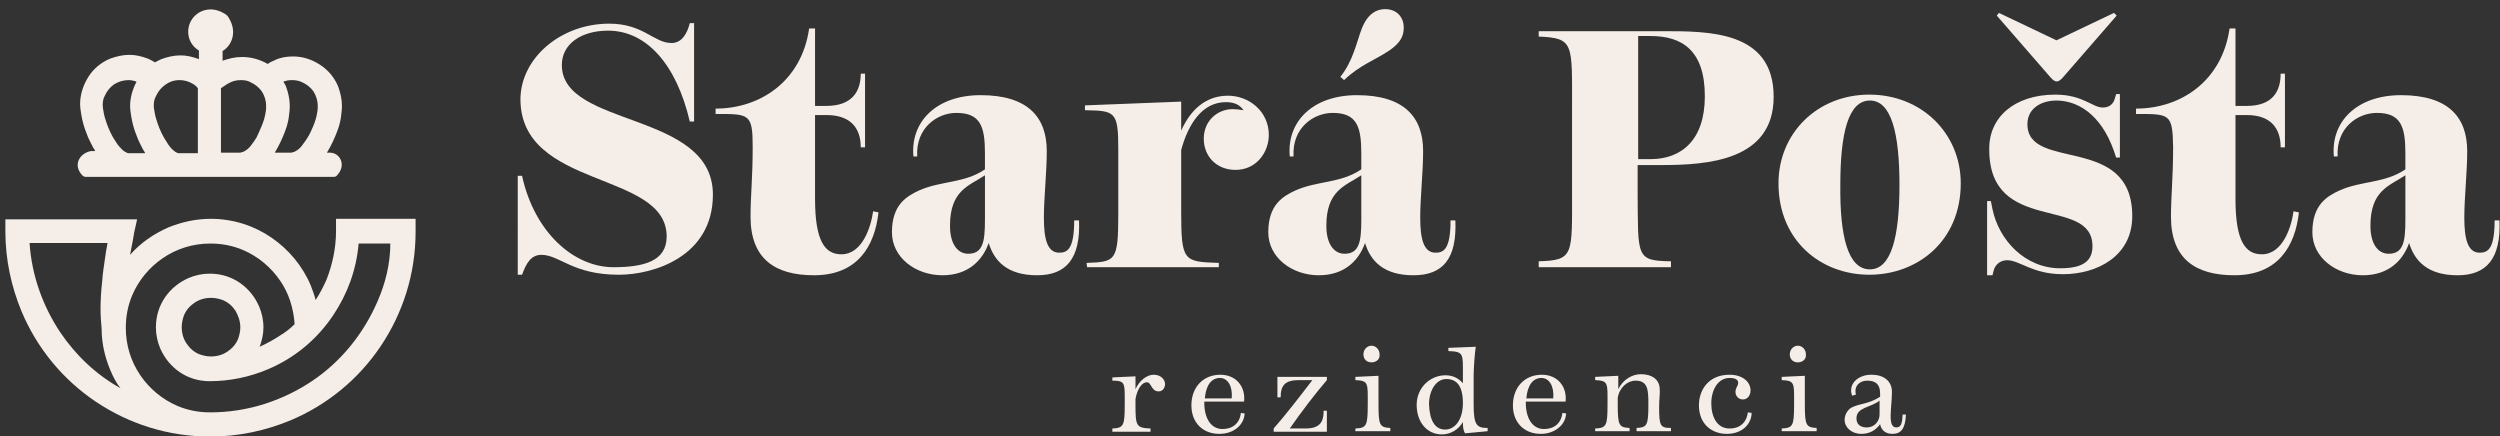
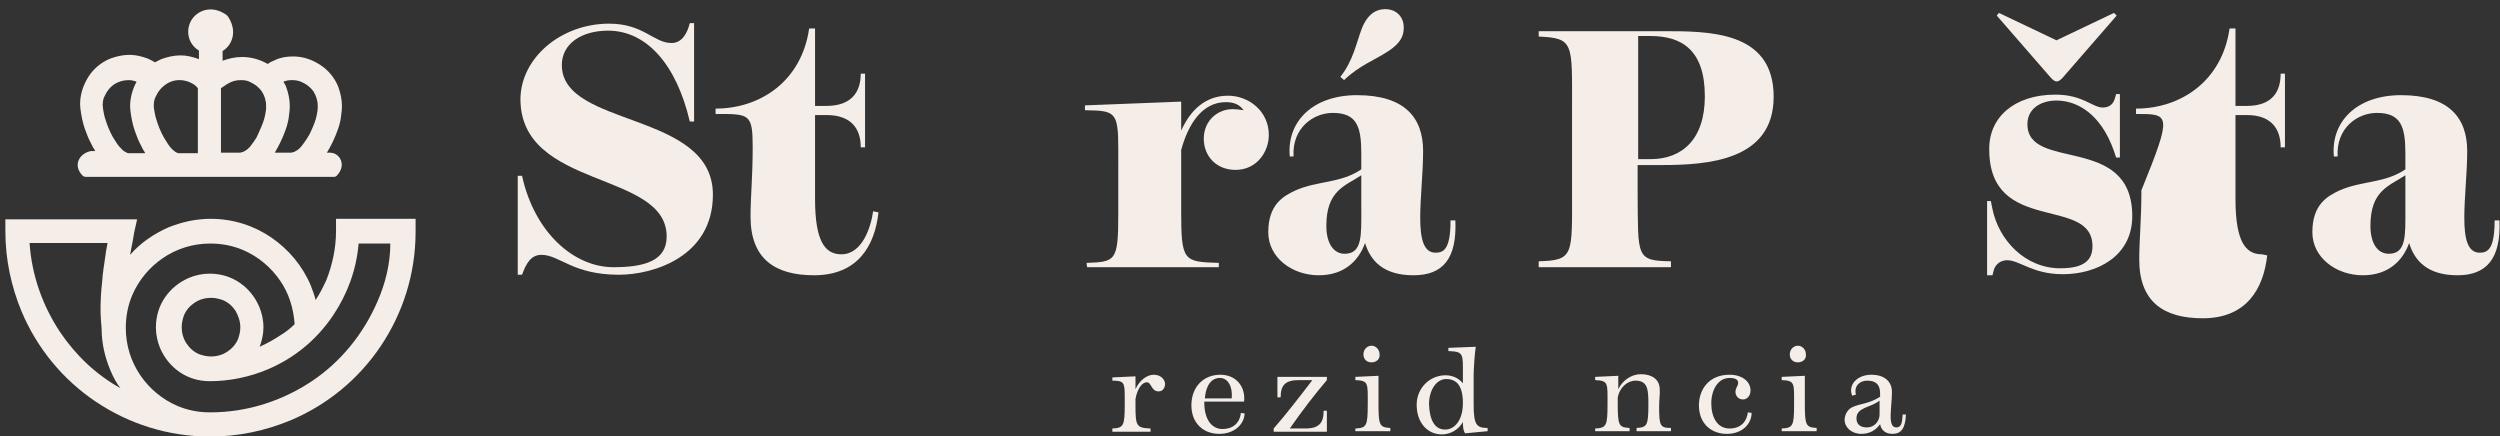
<svg xmlns="http://www.w3.org/2000/svg" version="1.1" id="Vrstva_1" x="0px" y="0px" viewBox="0 0 465 81.1" style="enable-background:new 0 0 465 81.1;" xml:space="preserve">
  <rect x="0" y="0" width="465" height="81.1" fill="#333333" stroke="none" />
  <style type="text/css">
	.st0{fill:#F5EDE7;}
</style>
  <g>
    <g>
      <path class="st0" d="M77.3,40.7l-14.8,0V43c0,3.2-0.7,6.3-1.8,9.1c-0.6,1.3-1.2,2.5-2,3.7c-0.2-0.9-0.6-1.9-0.9-2.7    c-1.5-3.6-4.1-6.7-7.3-8.9c-3.2-2.2-7.1-3.5-11.3-3.5c-2.8,0-5.4,0.6-7.9,1.6c-2.7,1.2-5.2,2.9-7.1,5.1c0.1-0.4,0.1-0.7,0.2-1.1    c0.2-0.9,0.3-1.6,0.4-2.1c0-0.3,0.1-0.4,0.1-0.6c0-0.1,0-0.1,0-0.1l0,0v0l0,0l0.6-2.7l0,0H1V43c0,5.3,1.1,10.3,3,14.9    c2.9,6.9,7.7,12.7,13.8,16.8c6.1,4.1,13.4,6.5,21.3,6.5c5.3,0,10.3-1.1,14.9-3c6.9-2.9,12.7-7.7,16.8-13.8    c4.1-6.1,6.5-13.4,6.5-21.3L77.3,40.7L77.3,40.7z M11.2,61.8C8,57,5.9,51.3,5.5,45.2h14.5c-0.1,0.7-0.3,1.5-0.4,2.4    c-0.2,1.5-0.5,3.1-0.6,4.8c-0.2,1.7-0.3,3.5-0.3,5.1c0,1.3,0.1,2.4,0.2,3.6c0,2.7,0.6,5.3,1.6,7.7c0.5,1.2,1.1,2.4,1.9,3.4    C17.9,69.7,14.1,66.1,11.2,61.8 M70.2,56.1c-2.6,6-6.8,11.2-12.2,14.8c-5.4,3.6-11.9,5.8-18.9,5.8c-2.2,0-4.2-0.4-6.1-1.2    c-2.8-1.2-5.2-3.2-6.9-5.7c-1.7-2.5-2.7-5.5-2.7-8.8c0-2.2,0.4-4.2,1.2-6.1c1.2-2.8,3.2-5.2,5.7-6.9c2.5-1.7,5.5-2.7,8.8-2.7    c2.2,0,4.2,0.4,6.1,1.2c2.8,1.2,5.2,3.2,6.9,5.7c1.6,2.3,2.5,5.1,2.7,8.1c-0.8,0.8-1.7,1.5-2.7,2.1c-1.2,0.8-2.5,1.5-3.8,2.1    c0.4-1.1,0.7-2.3,0.7-3.6c0-1.4-0.3-2.7-0.8-3.9c-0.8-1.8-2-3.3-3.6-4.4s-3.5-1.7-5.6-1.7c-1.4,0-2.7,0.3-3.9,0.8    c-1.8,0.8-3.3,2-4.4,3.6c-1.1,1.6-1.7,3.5-1.7,5.6c0,1.4,0.3,2.7,0.8,3.9c0.8,1.8,2,3.3,3.6,4.4c1.6,1.1,3.5,1.7,5.6,1.7    c3.8,0,7.5-0.8,10.8-2.2c5-2.1,9.2-5.6,12.2-10.1c2.6-3.9,4.3-8.4,4.7-13.3l5.9,0C72.6,49,71.7,52.7,70.2,56.1 M44.7,60.9    c0,0.8-0.2,1.5-0.4,2.1c-0.4,1-1.1,1.8-2,2.4c-0.9,0.6-1.9,0.9-3.1,0.9c-0.8,0-1.5-0.2-2.1-0.4c-1-0.4-1.8-1.1-2.4-2    c-0.6-0.9-0.9-1.9-0.9-3.1c0-0.8,0.2-1.5,0.4-2.1c0.4-1,1.1-1.8,2-2.4c0.9-0.6,1.9-0.9,3.1-0.9c0.8,0,1.5,0.2,2.1,0.4    c1,0.4,1.8,1.1,2.4,2C44.3,58.7,44.7,59.7,44.7,60.9" />
      <path class="st0" d="M15.3,32.6c0.2,0.2,0.4,0.3,0.6,0.3h46.2c0.2,0,0.5-0.1,0.6-0.3c1.8-1.9,0.5-4.2-1.3-4.2h-0.6    c0.8-1.3,1.5-2.8,2-4.2c0.3-0.8,0.5-1.6,0.6-2.3c0.1-0.8,0.2-1.5,0.2-2.2c0-1.3-0.3-2.5-0.7-3.6c-0.7-1.7-1.9-3.1-3.3-4    c-1.5-1-3.2-1.6-5.1-1.6c-1.2,0-2.4,0.2-3.4,0.7c-0.5,0.2-0.9,0.4-1.3,0.7c-1.4-0.8-3-1.3-4.8-1.3c-1.3,0-2.5,0.3-3.6,0.7V9.5    c1.8-1.1,2.7-3.6,1.2-6.1c-0.2-0.4-0.5-0.7-0.9-0.9c-3.3-2-6.7,0.3-6.7,3.4c0,1.5,0.8,2.8,2,3.5v1.6c-1.1-0.4-2.2-0.7-3.4-0.7    c-1.3,0-2.5,0.3-3.6,0.7c-0.4,0.2-0.8,0.4-1.2,0.6c-0.4-0.3-0.9-0.5-1.3-0.7c-1.1-0.4-2.2-0.7-3.4-0.7c-1.3,0-2.5,0.3-3.6,0.7    c-1.7,0.7-3.1,1.9-4,3.3s-1.6,3.2-1.6,5.1c0,0.6,0.1,1.3,0.2,1.9c0.2,1.2,0.5,2.4,1,3.6c0.3,0.9,0.8,1.8,1.2,2.6    c0.1,0.2,0.3,0.4,0.4,0.7h-0.8C14.8,28.5,13.5,30.7,15.3,32.6 M56.2,15.3c0.9,0.4,1.6,1,2.1,1.7c0.5,0.8,0.8,1.7,0.8,2.7    c0,0.3,0,0.8-0.1,1.2c-0.1,0.8-0.4,1.8-0.8,2.7c-0.3,0.7-0.6,1.4-1,2c-0.3,0.5-0.6,0.9-0.9,1.3c-0.4,0.6-0.9,1-1.3,1.2    c-0.2,0.1-0.3,0.2-0.5,0.2c-0.1,0-0.2,0.1-0.3,0.1h-3.1c0.8-1.3,1.5-2.8,2-4.2c0.3-0.8,0.5-1.6,0.6-2.3s0.2-1.5,0.2-2.2    c0-1.3-0.3-2.5-0.7-3.6c-0.1-0.3-0.3-0.6-0.5-0.9c0.5-0.2,1-0.3,1.5-0.3C55,14.9,55.6,15,56.2,15.3 M42.5,15.5    c0.7-0.4,1.4-0.6,2.3-0.6c0.7,0,1.3,0.1,1.8,0.4c0.9,0.4,1.6,1,2.1,1.7c0.5,0.8,0.8,1.7,0.8,2.7c0,0.3,0,0.8-0.1,1.2    c-0.1,0.8-0.4,1.8-0.8,2.7c-0.3,0.7-0.6,1.4-0.9,2c-0.3,0.5-0.6,0.9-0.9,1.3c-0.4,0.6-0.9,1-1.3,1.2c-0.2,0.1-0.3,0.2-0.5,0.2    c-0.1,0-0.2,0.1-0.3,0.1v0h-3.6v-12C41.6,16.1,42.1,15.7,42.5,15.5 M33.4,14.9c0.8,0,1.6,0.2,2.3,0.6c0.4,0.2,0.8,0.5,1.1,0.9    v12.1h-3.4v0c-0.1,0-0.3,0-0.5-0.1c-0.2-0.1-0.4-0.2-0.6-0.4c-0.4-0.3-0.9-0.9-1.3-1.6c-0.7-1-1.3-2.3-1.7-3.5    c-0.2-0.6-0.4-1.2-0.5-1.8c-0.1-0.6-0.2-1-0.2-1.4c0-0.7,0.1-1.3,0.4-1.8c0.4-0.9,1-1.6,1.7-2.1C31.5,15.2,32.4,14.9,33.4,14.9     M23.4,28.3c-0.2-0.1-0.4-0.2-0.6-0.4c-0.4-0.4-0.9-0.9-1.3-1.6c-0.7-1-1.3-2.3-1.7-3.5c-0.2-0.6-0.4-1.2-0.5-1.8    c-0.1-0.6-0.2-1.1-0.2-1.4c0-0.7,0.1-1.3,0.4-1.8c0.4-0.9,1-1.6,1.7-2.1c0.8-0.5,1.7-0.8,2.7-0.8c0.5,0,1,0.1,1.5,0.3    c-0.7,1.3-1.2,2.9-1.2,4.5c0,0.6,0.1,1.3,0.2,1.9c0.2,1.2,0.5,2.4,1,3.6c0.3,0.9,0.8,1.8,1.2,2.6c0.1,0.2,0.3,0.4,0.4,0.7h-3.1    C23.7,28.5,23.6,28.4,23.4,28.3" />
    </g>
    <g>
      <path class="st0" d="M113.3,4.4c6.4,0,8.3,3.6,11.6,3.6c1.9,0,2.9-1.7,3.4-3.7h0.8v18.3h-0.8c-2.5-10.7-8.1-16.9-15.2-16.9    c-4.9,0-8.6,2.4-8.6,6.4c0,11.7,28.1,8.5,28.1,24.1c0,11.5-11,14.9-17.5,14.9c-8.6,0-11-3.7-14.4-3.7c-1.9,0-2.8,1.5-3.6,3.7h-0.8    V32.7h0.8c2.3,10.5,9.6,17,17,17c5.6,0,9.9-1.1,9.9-5.7c0-12.3-27.2-8.7-27.2-25.6C96.9,10.7,104.4,4.4,113.3,4.4" />
      <path class="st0" d="M133.1,21.2v-1c8.3,0,16-5.1,17.4-14.9h1.1v14.4h2.1c4.7,0,6.4-2.6,6.4-6h0.8v13.7h-0.8c0-3.4-1.7-6-6.4-6    h-2.1V37c0,7.8,1.8,10.3,4.9,10.3c3.9,0,5.5-5.1,5.9-8l1,0.2c-0.7,6.3-3.9,11.7-12,11.7c-7.3,0-11.8-3.1-11.8-10.9    c0-3.8,0.4-7.3,0.4-12.9C140,21.1,139.4,21.2,133.1,21.2" />
-       <path class="st0" d="M192.9,51.2c-5.6,0-8-2.7-9-6c-1.1,3.1-3.7,6-8.6,6c-5,0-9.4-3.3-9.4-8c0-5.1,2.7-6.7,5.1-7.8    c4.1-1.8,8.4-1.3,12.2-3.9v-3c0-4.9-0.8-7.5-5.3-7.5c-3.6,0-7.6,2.8-7.3,8.1h-0.7c-0.6-6.4,4.2-11.4,12.5-11.4    c8.9,0,12.3,4.2,12.3,10.4c0,8.1-2.2,18.9,2.3,18.9c1.5,0,2.8-0.6,2.8-6h0.9C201,48.1,198.3,51.2,192.9,51.2 M180.1,47.2    c3.3,0,3.1-3.4,3.1-8.2v-6.4c-3,2-6.5,2.8-6.5,9.4C176.7,45.5,178.2,47.2,180.1,47.2" />
      <path class="st0" d="M202.1,48.9c5.4-0.2,5.9-0.3,5.9-9.1V27.7c0-7-0.6-7.1-6.2-7.2v-0.9l17.9-0.7v5.4c1.7-3.8,4.5-6.5,8.7-6.5    c3.9,0,7.6,2.9,7.6,7.3c0,3.1-2.2,6.5-6.2,6.5c-3.5,0-5.9-2.5-5.9-5.8c0-3.3,2.5-5.5,5.4-5.5c0.6,0,1.4,0.1,2,0.2    c-0.6-0.8-1.4-1.5-3.3-1.5c-4.4,0-7,4.1-8.3,8.9v11.3c0,9.4,0.4,9.5,7,9.7v0.8h-24.5L202.1,48.9L202.1,48.9z" />
      <path class="st0" d="M262.9,51.2c-5.6,0-8-2.7-9-6c-1.1,3.1-3.7,6-8.6,6c-5,0-9.4-3.3-9.4-8c0-5.1,2.7-6.7,5.1-7.8    c4.1-1.8,8.4-1.3,12.2-3.9v-3c0-4.9-0.8-7.5-5.3-7.5c-3.6,0-7.6,2.8-7.3,8.1h-0.7c-0.6-6.4,4.2-11.4,12.5-11.4    c8.9,0,12.3,4.2,12.3,10.4c0,8.1-2.2,18.9,2.3,18.9c1.5,0,2.8-0.6,2.8-6h0.9C271,48.1,268.4,51.2,262.9,51.2 M250.1,47.2    c3.3,0,3.1-3.4,3.1-8.2v-6.4c-3,2-6.5,2.8-6.5,9.4C246.7,45.5,248.2,47.2,250.1,47.2 M253.3,5.3c1.1-2.8,2.8-3.6,4.3-3.6    c2.4,0,3.5,1.7,3.5,3.4c0,1.5-0.5,2.8-2.7,4.3c-2.5,1.7-5.5,2.7-8.4,5.5l-0.7-0.6C251.7,11.3,252.3,7.9,253.3,5.3" />
      <path class="st0" d="M310.8,48.6v1.1h-24.6v-1.1c6.6-0.2,6.2-1.1,6.2-13.3V20.2c0-12.2,0.4-13.1-6.2-13.4v-1H309    c8.6,0,20.9-0.2,20.9,12.2c0,11.9-12.3,12.7-20.9,12.7h-4.4v5C304.7,47.8,304.2,48.5,310.8,48.6 M304.7,29.6h2.3    c5.8,0,10.1-3.6,10.1-11.7c0-8.6-4.3-11.2-10.1-11.2h-2.3V29.6z" />
-       <path class="st0" d="M364.7,34.1c0,10.7-8,17-17,17s-16.9-6.3-16.9-17c0-9.3,7.2-16.5,16.9-16.5C357.4,17.6,364.7,24.8,364.7,34.1     M347.8,50.1c4,0,5.5-6.1,5.5-15.7c0-9.6-1.5-15.7-5.5-15.7s-5.5,6-5.5,15.7C342.2,43.9,343.7,50.1,347.8,50.1" />
      <path class="st0" d="M382.3,17.6c5.1,0,6.9,2.4,8.8,2.4c1.2,0,2-0.6,2.3-1.8l0.2-0.7h0.7v11.8h-0.7l-0.4-1.2    c-2.5-7.1-7-9.4-10.7-9.4c-2.9,0-5.4,1.5-5.4,4.4c0,8.9,19.5,1.7,19.5,17.1c0,7.5-6.6,10.8-12.9,10.8c-5.7,0-8-2.6-10.4-2.6    c-1.1,0-2.2,0.7-2.5,2l-0.2,0.8h-1V37.4h0.7l0.3,1.5c1.2,5.8,6.1,11,12.6,11c4.3,0,6-1.4,6-4.1c0-9.5-19.2-2-19.2-18    C369.9,21.9,374.6,17.6,382.3,17.6 M393.7,2.9l-10,11.5c-0.9,1-1.4,1-2.3,0l-10-11.5l0.4-0.5l10.7,5.1l10.7-5.1L393.7,2.9z" />
-       <path class="st0" d="M397.3,21.2v-1c8.3,0,16-5.1,17.4-14.9h1.1v14.4h2.1c4.7,0,6.3-2.6,6.3-6h0.8v13.7h-0.8c0-3.4-1.7-6-6.3-6    h-2.1V37c0,7.8,1.8,10.3,4.9,10.3c3.9,0,5.5-5.1,5.9-8l1,0.2c-0.7,6.3-3.9,11.7-12,11.7c-7.3,0-11.8-3.1-11.8-10.9    c0-3.8,0.4-7.3,0.4-12.9C404.1,21.1,403.6,21.2,397.3,21.2" />
+       <path class="st0" d="M397.3,21.2v-1c8.3,0,16-5.1,17.4-14.9h1.1v14.4h2.1c4.7,0,6.3-2.6,6.3-6h0.8v13.7h-0.8c0-3.4-1.7-6-6.3-6    h-2.1V37c0,7.8,1.8,10.3,4.9,10.3l1,0.2c-0.7,6.3-3.9,11.7-12,11.7c-7.3,0-11.8-3.1-11.8-10.9    c0-3.8,0.4-7.3,0.4-12.9C404.1,21.1,403.6,21.2,397.3,21.2" />
      <path class="st0" d="M457.1,51.2c-5.6,0-8-2.7-9-6c-1.1,3.1-3.7,6-8.6,6c-5,0-9.4-3.3-9.4-8c0-5.1,2.7-6.7,5.1-7.8    c4.1-1.8,8.4-1.3,12.2-3.9v-3c0-4.9-0.8-7.5-5.3-7.5c-3.6,0-7.6,2.8-7.3,8.1h-0.7c-0.6-6.4,4.2-11.4,12.5-11.4    c8.9,0,12.3,4.2,12.3,10.4c0,8.1-2.2,18.9,2.3,18.9c1.5,0,2.8-0.6,2.8-6h0.9C465.2,48.1,462.5,51.2,457.1,51.2 M444.3,47.2    c3.3,0,3.1-3.4,3.1-8.2v-6.4c-3,2-6.5,2.8-6.5,9.4C440.9,45.5,442.4,47.2,444.3,47.2" />
      <path class="st0" d="M206.9,80.3v-0.6c2.1-0.1,2.3-0.5,2.3-4.5v-1.4c0-2.6-0.1-3-2.3-3v-0.6l4.3-0.2v2.4c0.7-1.6,2.1-2.7,3.4-2.7    c1.4,0,2.1,1,2.1,1.7c0,0.7-0.4,1.4-1.2,1.4c-1.4,0-1.3-1.7-2.2-1.7c-0.7,0-1.7,0.9-2.1,3.1v1c0,4,0.1,4.4,2.8,4.5v0.6H206.9z" />
      <path class="st0" d="M226.8,80.7c-3.1,0-5.2-2.1-5.2-5.3c0-3.4,2.2-5.7,5.4-5.7c2.9,0,4.7,2.2,4.4,5h-7.4v0.2c0,3,1.3,4.9,3.4,4.9    c1.9,0,3.2-1.1,3.4-3l0.7,0.1C231.4,79.1,229.4,80.7,226.8,80.7 M224.1,74.1h5c0.2-2.2-0.7-3.8-2.2-3.8    C225.3,70.3,224.3,71.7,224.1,74.1" />
      <path class="st0" d="M236.9,80.3v-0.6c2.2-2.5,4.6-5.6,7.2-9h-2.5c-2.6,0-3.4,1-3.4,3.2h-0.6v-3.8h9.2v0.6c-2.3,2.7-4.6,5.7-6.9,9    h2.9c2.6,0,3.4-1.1,3.4-3.3h0.6v3.9H236.9z" />
      <path class="st0" d="M252.1,80.3v-0.6c2.1-0.1,2.3-0.5,2.3-4.5c0-3.9,0.2-4.4-2.3-4.5v-0.6l4.3-0.2v5.2c0,4,0.2,4.4,2.2,4.5v0.6    H252.1z M255.1,67.4c-0.9,0-1.5-0.6-1.5-1.5c0-0.9,0.7-1.6,1.5-1.6s1.5,0.7,1.5,1.6C256.7,66.8,256,67.4,255.1,67.4" />
      <path class="st0" d="M272.1,78.5c-0.8,1.4-2.3,2.3-3.9,2.3c-2.8,0-4.7-2.3-4.7-5.5c0-3.1,2.4-5.5,5.4-5.5c1.3,0,2.5,0.6,3.2,1.5    v-1.5c0-4,0.2-4.4-2.7-4.5v-0.6l5.1-0.2c-0.2,1-0.4,4.3-0.4,5.3v5.5c0,3.8,0.6,4.3,2.6,4.3v0.6l-4.2,0.4    C272.2,80.1,272.1,79.6,272.1,78.5 M268.8,79.9c1.8,0,3.3-1.8,3.3-4.9c0-3.3-1.2-4.5-3.1-4.5c-1.8,0-3.2,2-3.2,4.7    C265.9,78.2,266.9,79.9,268.8,79.9" />
-       <path class="st0" d="M286.6,80.7c-3.1,0-5.2-2.1-5.2-5.3c0-3.4,2.2-5.7,5.4-5.7c2.9,0,4.7,2.2,4.4,5h-7.4v0.2c0,3,1.3,4.9,3.4,4.9    c1.9,0,3.2-1.1,3.4-3l0.7,0.1C291.2,79.1,289.1,80.7,286.6,80.7 M283.9,74.1h5c0.2-2.2-0.7-3.8-2.2-3.8    C285.1,70.3,284.1,71.7,283.9,74.1" />
      <path class="st0" d="M296.7,80.3v-0.6c2.1-0.1,2.3-0.5,2.3-4.5c0-3.9,0.2-4.4-2.3-4.5v-0.6l4.3-0.2v2.5c0.8-1.7,2.5-2.8,4.2-2.8    c2.1,0,3.4,1,3.5,2.6c0.1,1.2-0.1,1.7-0.1,3.5c0,3.5,0.2,3.9,2.2,3.9v0.6h-6.4v-0.6c2-0.1,2.2-0.5,2.2-4.5c0-2.6-0.1-4.3-2.4-4.3    c-1.5,0-3,1.3-3.3,3.2v1.1c0,4,0.2,4.4,2.2,4.5v0.6H296.7z" />
      <path class="st0" d="M321.2,80.7c-2.9,0-5.2-1.9-5.2-5.3c0-2.9,1.8-5.7,5.7-5.7c2.5,0,3.9,1.4,3.9,2.9c0,1.1-0.7,1.7-1.4,1.7    c-0.9,0-1.4-0.7-1.4-1.4c0-0.8,0.5-1.1,0.5-1.7c0-0.5-0.4-0.9-1.6-0.9c-2.2,0-3.4,2.3-3.4,4.7c0,2.6,1.1,4.7,3.4,4.7    c2.1,0,3.2-1.3,3.4-3l0.7,0.1C325.8,78.8,324.1,80.7,321.2,80.7" />
      <path class="st0" d="M331.4,80.3v-0.6c2.1-0.1,2.3-0.5,2.3-4.5c0-3.9,0.2-4.4-2.3-4.5v-0.6l4.3-0.2v5.2c0,4,0.2,4.4,2.2,4.5v0.6    H331.4z M334.4,67.4c-0.9,0-1.5-0.6-1.5-1.5c0-0.9,0.7-1.6,1.5-1.6s1.5,0.7,1.5,1.6C336,66.8,335.3,67.4,334.4,67.4" />
      <path class="st0" d="M352,80.7c-1.3,0-2.1-0.7-2.3-1.8c-0.8,1.1-1.9,1.8-3.5,1.8c-1.8,0-3.1-1.2-3.1-2.6c0-1.1,0.7-2,1.3-2.3    c1.6-0.8,3.1-0.6,5.3-2v-0.6c0-1.6-0.7-2.4-2.4-2.4c-1.4,0-2.5,1-2.1,2.6l-0.7,0.2c-0.8-2,0.9-3.9,3.6-3.9c2.2,0,3.8,1.1,3.8,3.2    c0,2.9-0.9,6.6,0.8,6.6c0.9,0,1.1-0.7,1.2-2.4h0.6C354.4,79.7,353.6,80.7,352,80.7 M347.2,79.5c1.6,0,2.4-1.3,2.4-2.4v-2.6    c-1.5,1.3-4.3,1.2-4.3,3.3C345.3,78.9,346,79.5,347.2,79.5" />
    </g>
  </g>
</svg>